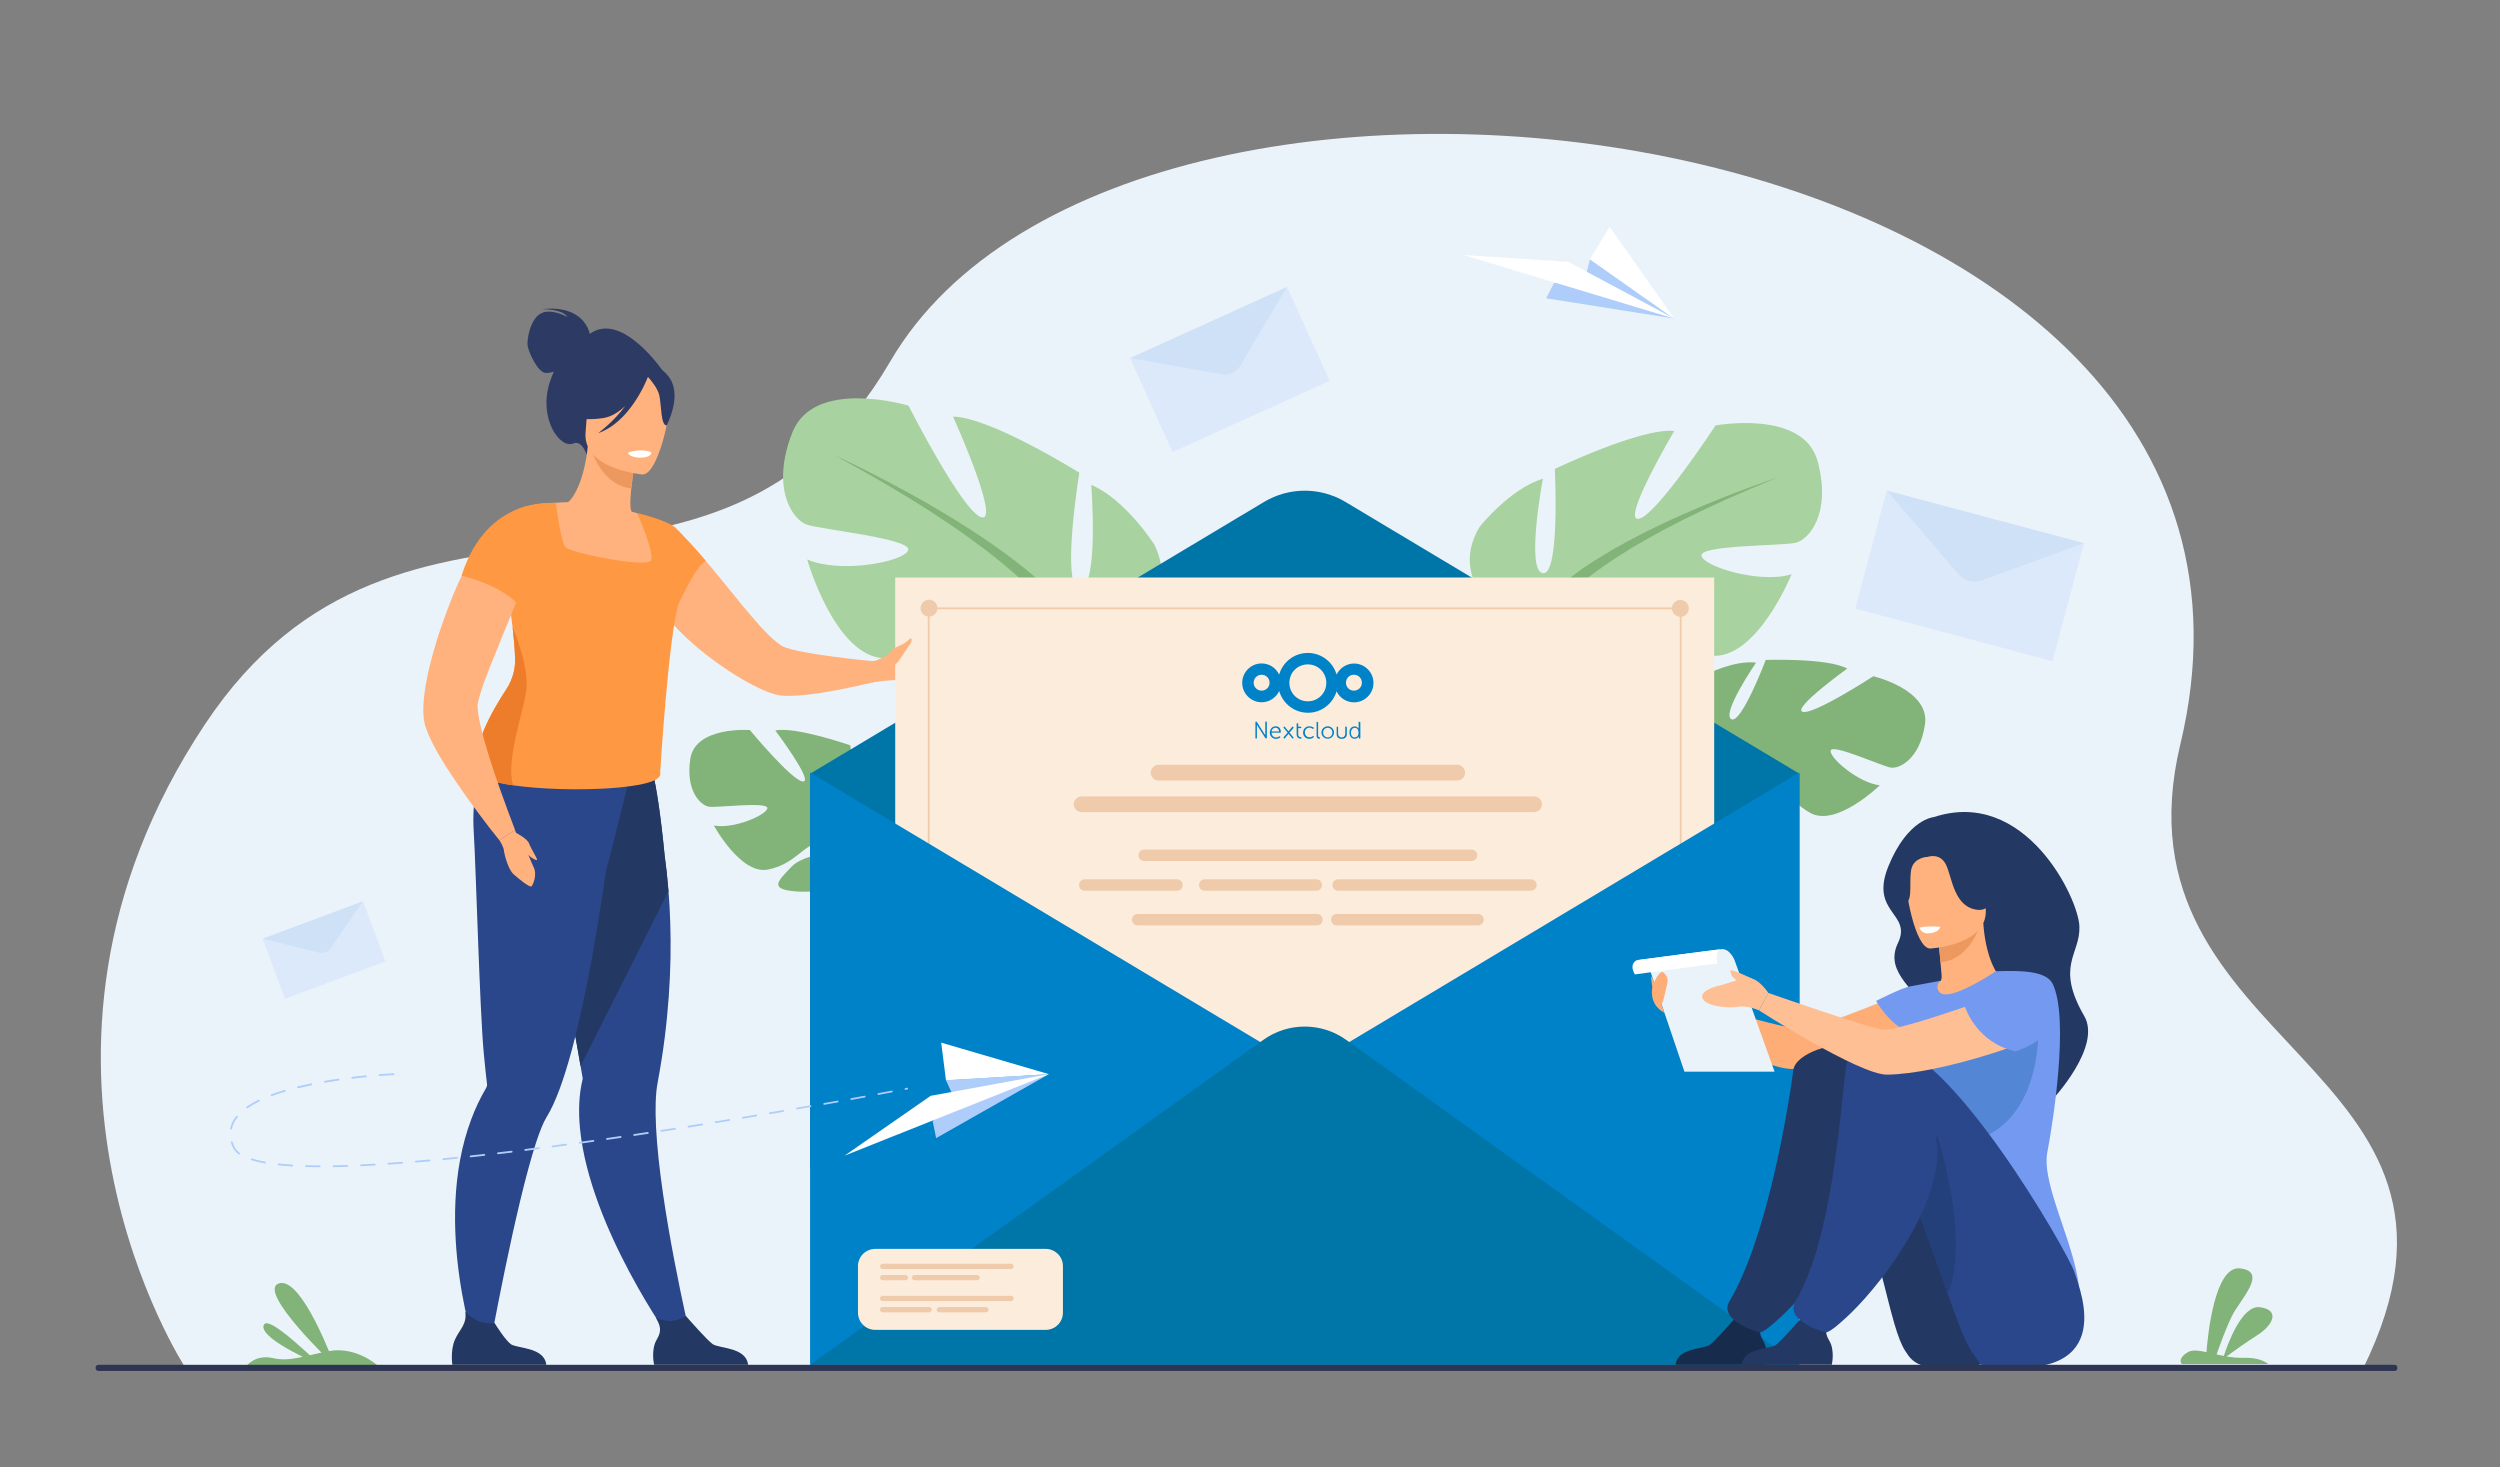
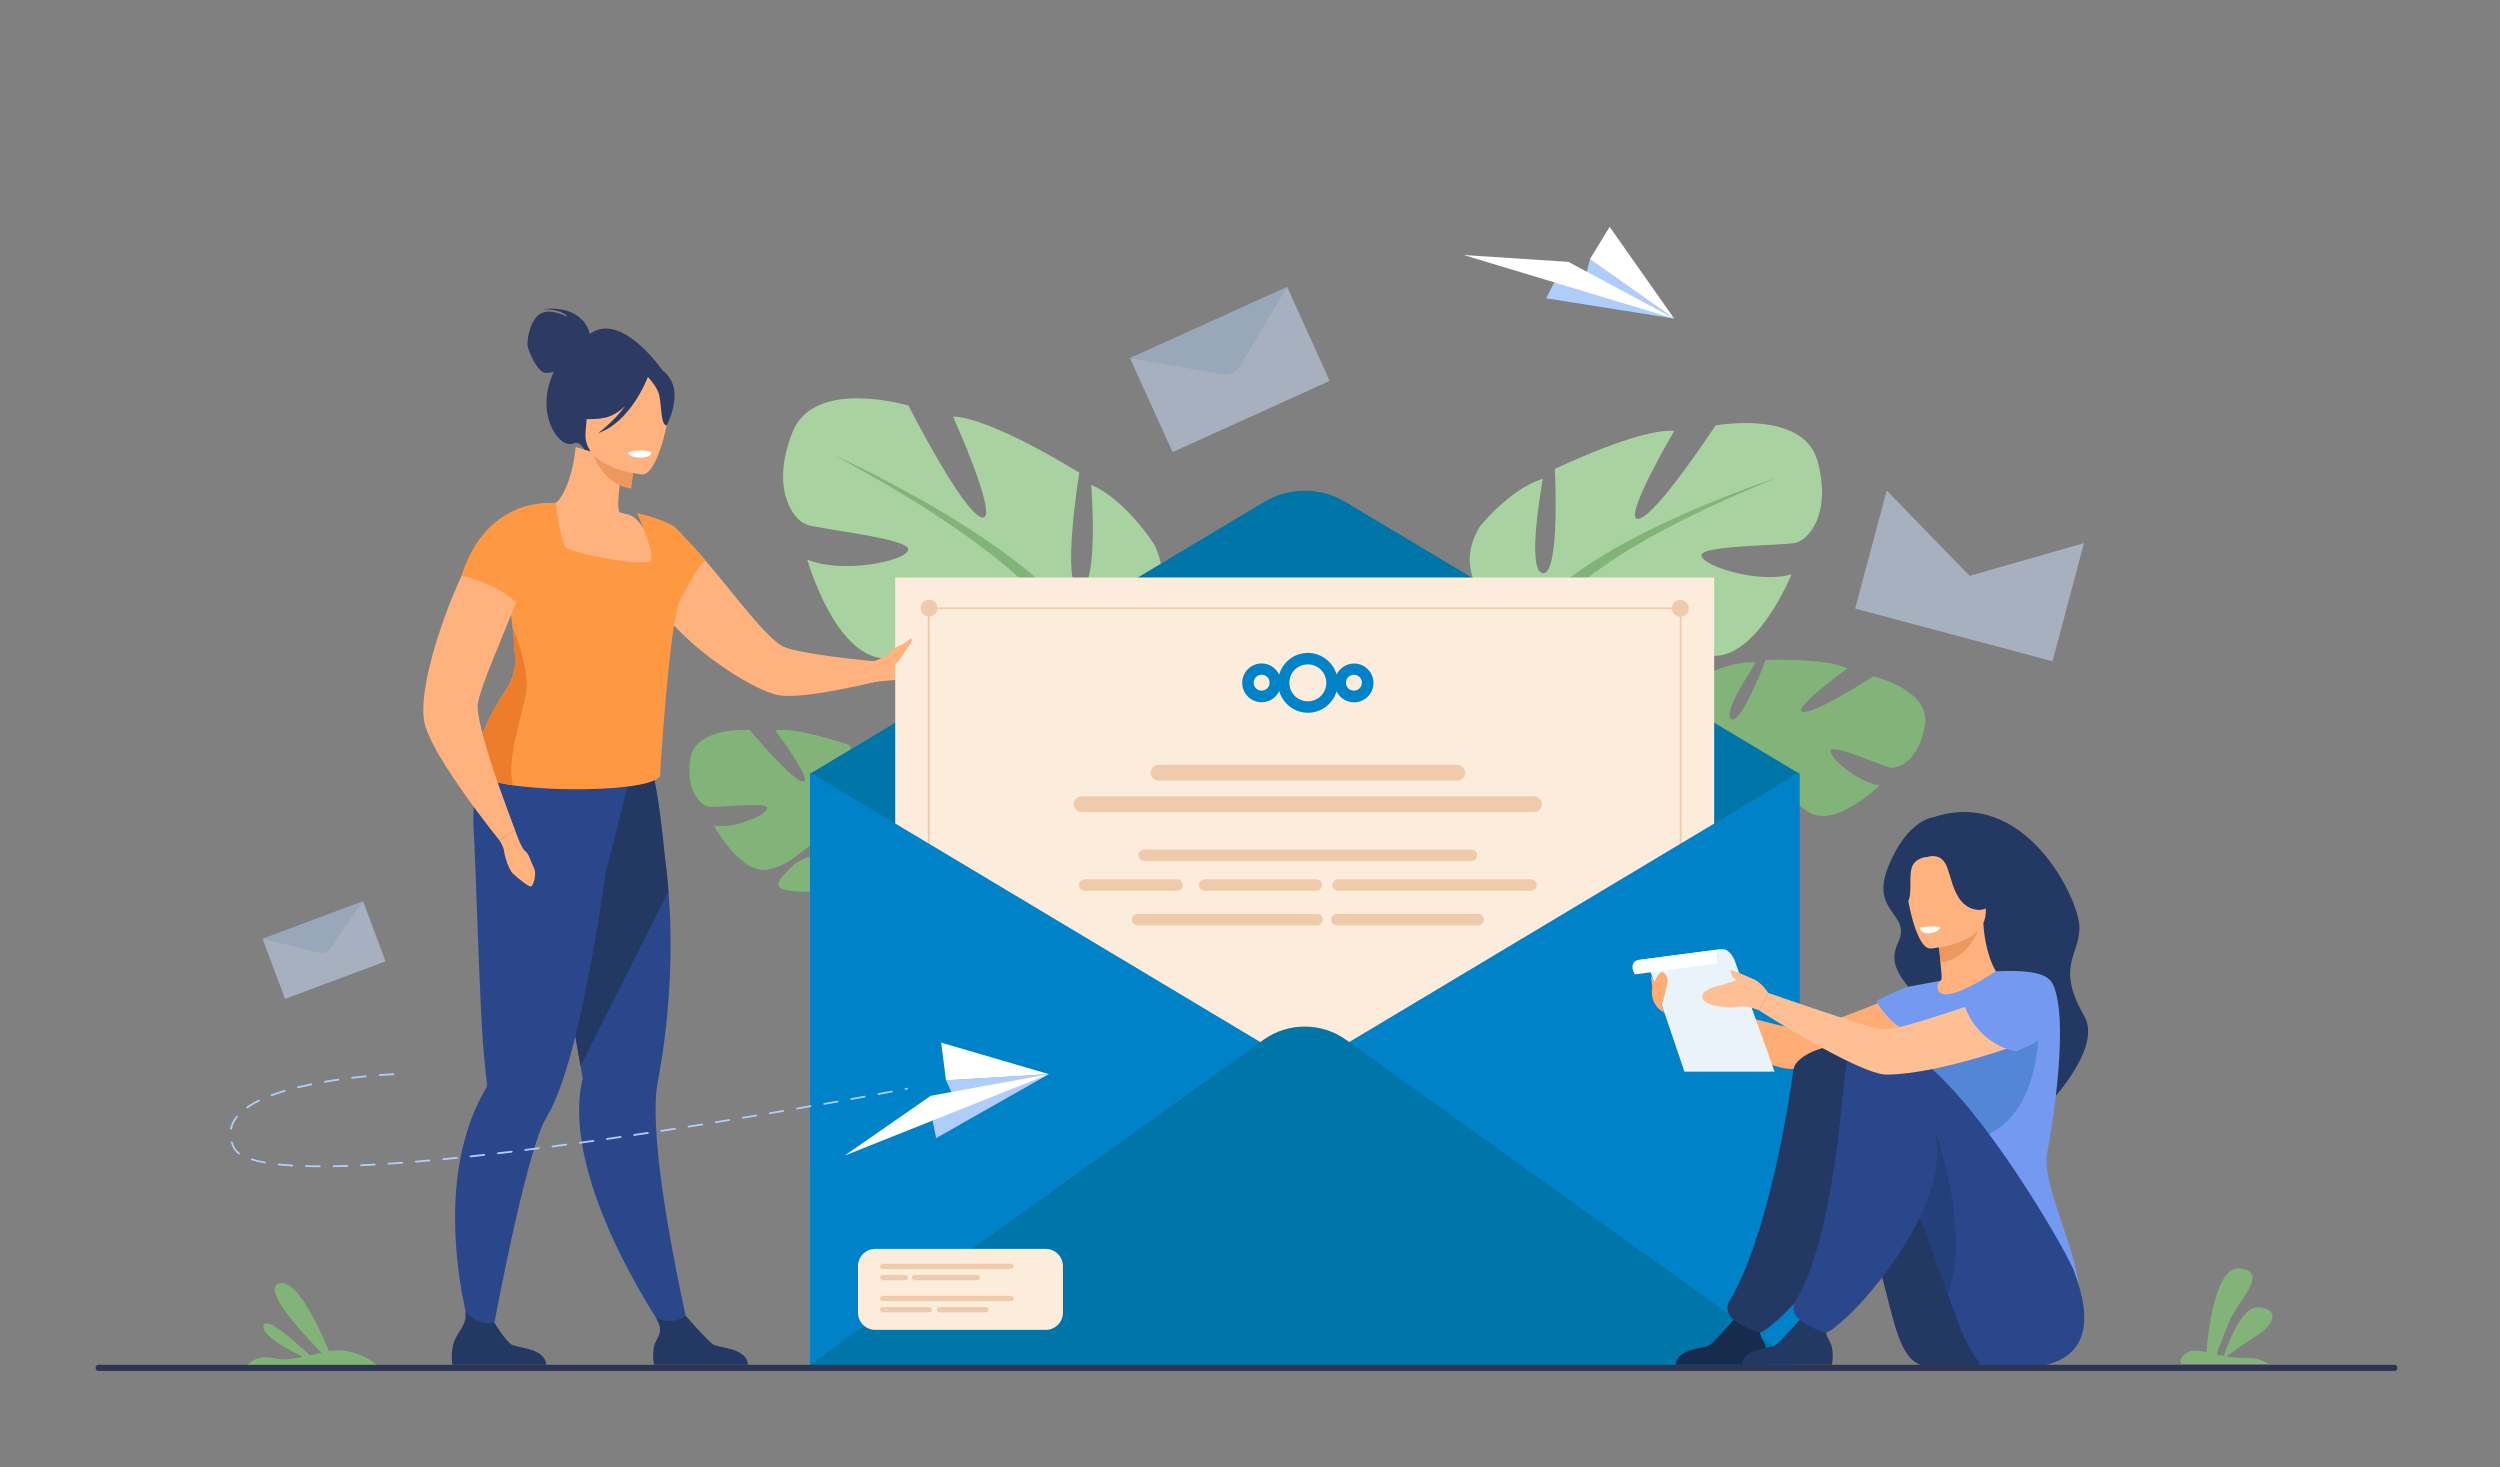
<svg xmlns="http://www.w3.org/2000/svg" version="1.1" id="Слой_1" x="0px" y="0px" viewBox="0 0 3142 1843.7" style="enable-background:new 0 0 3142 1843.7;" xml:space="preserve">
  <rect x="0" y="0" width="3142" height="1843.7" fill="#808080" stroke="none" />
  <style type="text/css">
	.st0{fill:#EBF3FA;}
	.st1{fill:#82B378;}
	.st2{fill:#A8D29F;}
	.st3{fill:#2C3A64;}
	.st4{fill:#2B478B;}
	.st5{fill:#233862;}
	.st6{fill:#FFB27D;}
	.st7{fill:#FF9843;}
	.st8{fill:#ED985F;}
	.st9{fill:#FFFFFF;}
	.st10{fill:#ED7D2B;}
	.st11{fill:#0075A8;}
	.st12{fill:#FCECDB;}
	.st13{fill:#EFCBAB;}
	.st14{fill:#0082C9;}
	.st15{opacity:0.5;}
	.st16{fill:#CDE0FB;}
	.st17{fill:#B1CFF2;}
	.st18{fill:#AFCDFB;}
	.st19{fill:#FFAD76;}
	.st20{fill:#739AF0;}
	.st21{fill:#172B4C;}
	.st22{fill:#5486D6;}
	.st23{fill:#23407A;}
	.st24{fill:#FFBF94;}
	.st25{fill:#2E3552;}
</style>
  <g>
    <g>
-       <path class="st0" d="M233.5,1719.8c0,0-255.6-388.7,24.1-809.5c248.2-373.4,639.7-76.5,861.5-456.4    c302.5-518.1,1812.4-315.8,1621.2,481.3c-92.5,385.7,420,399.8,229.3,785.3L233.5,1719.8z" />
      <g>
        <path class="st1" d="M2141,943.1c0,0-46.2-61.2,2.9-95.2c0,0,35.4-18.5,63.1-15.1c0,0-43.6,63.7-31.2,71     c12.3,7.4,43.4-74.4,43.4-74.4s78.1-2.7,102.4,10.9c0,0-69.8,50.2-56,54.3c13.8,4.1,88.8-44.7,88.8-44.7s71.5,16.8,64.9,60.7     c-6.6,43.9-32.4,55.9-43.2,54.1c-10.9-1.9-73.4-30.3-75.3-21.4c-2,8.9,34.8,40.6,61.7,43.7c0,0-54.5,53-87.3,34.7     c-32.9-18.3-34.1-44.2-54.6-55.2c-20.5-11-38.5-12.1-30.4-1.7c8.1,10.4,45.7,22.3,56.5,44.4c10.7,22.1,20.7,37.2-14,29.7     c-34.7-7.5-90.1-36.7-90.7-66.2C2141,943.1,2141,943.1,2141,943.1z" />
        <g>
          <path class="st1" d="M2383.7,909.5c0,0-195.8-19.8-242.7,33.6c0,0-11.4,28.1-42.5,52.4l-5.4,12.2c0,0,36.3-33.7,48.6-35.2      C2141.7,972.6,2127,901.9,2383.7,909.5z" />
          <path class="st1" d="M2098.5,995.5c0,0-44.1,28.5-50.5,84l7.6,1.2c0,0,17.1-56.7,42.8-77.7      C2124.1,982,2098.5,995.5,2098.5,995.5z" />
        </g>
      </g>
      <g>
        <path class="st2" d="M1914.5,796.8c0,0-102.4-57.3-54.6-135.1c0,0,38.2-47.8,79.2-60c0,0-21.8,116,0,118.7     c21.8,2.7,15-131,15-131s107.8-51.9,150.1-47.8c0,0-66.9,113.3-45,110.5c21.8-2.7,96.9-117.4,96.9-117.4s110.5-20.5,128.3,45     c17.7,65.5-10.9,98.3-27.3,102.4c-16.4,4.1-121.5,2.7-118.7,16.4c2.7,13.6,73.7,35.5,113.3,23.2c0,0-43.7,107.8-101,102.4     c-57.3-5.5-75.1-40.9-110.5-43.7c-35.5-2.7-61.4,6.8-43.7,16.4c17.7,9.6,77.8,3.1,106.4,27.5c28.7,24.4,51.9,39.4-1.4,50.3     c-53.2,10.9-148.8,4.1-167.9-36.8C1914.5,796.8,1914.5,796.8,1914.5,796.8z" />
        <g>
          <path class="st1" d="M2233.8,600.3c0,0-286.6,92.8-319.3,196.5c0,0,1.4,46.4-27.3,99.6v20.5c0,0,30-69.6,46.4-79.2      C1933.6,837.7,1869.5,747.7,2233.8,600.3z" />
          <path class="st1" d="M1887.2,896.4c0,0-44.2,67.1-19,148.8l11.4-3.1c0,0-11-90,12.1-135.2      C1914.8,861.7,1887.2,896.4,1887.2,896.4z" />
        </g>
      </g>
      <g>
        <path class="st2" d="M1374.8,826.2c0,0,119.1-50.4,76.2-141.4c0,0-36.1-57-79.5-75.4c0,0,9.9,129.8-14.4,130.1     c-24.3,0.3-0.6-145.4-0.6-145.4s-111.9-69.9-158.7-70.5c0,0,59.6,132.2,36,126.6c-23.6-5.6-92-140.4-92-140.4     s-118.7-35.8-146,33.8c-27.4,69.6,0.1,109,17.5,115.5c17.4,6.5,132.8,17.7,128.1,32.3c-4.6,14.6-85.1,30-126.9,11.7     c0,0,34.8,123.4,98.3,124.4c63.5,1,87.2-35.8,126.4-34.5c39.2,1.3,66.5,14.9,45.9,23.2c-20.6,8.3-85.6-6-120,17.2     c-34.4,23.2-61.6,36.9-4.6,55.3c57,18.4,162.5,22.5,188.4-20C1374.8,826.2,1374.8,826.2,1374.8,826.2z" />
        <g>
          <path class="st1" d="M1048.6,572.1c0,0,302.8,136.4,326.1,254.1c0,0-7.1,50.7,17.8,112.5l-2.5,22.4c0,0-24.5-79.9-41.3-92.4      C1348.9,868.7,1430.1,777.8,1048.6,572.1z" />
          <path class="st1" d="M1392.6,938.6c0,0,40.3,78.9,2.8,165.4l-12.1-4.7c0,0,23-97.3,3.1-149.7      C1366.6,897.2,1392.6,938.6,1392.6,938.6z" />
        </g>
      </g>
      <path class="st1" d="M1130.5,1118.7c-21-30.4-23.4-58.6-23.4-58.6s58.2-41.8,23.9-85.8c0,0-26.5-26.4-52.2-31.1    c0,0,21.2,69,8.1,72.1c-13.1,3.2-18.1-78.5-18.1-78.5s-69-24.1-94.4-18.7c0,0,48.4,64.2,34.9,64.1c-13.4-0.2-66.9-64.7-66.9-64.7    s-68.5-4.9-74.8,36.1c-6.3,41,13.4,58.9,23.6,60.3c10.2,1.4,74-6.7,73.2,1.8c-0.7,8.5-42.3,26.6-67.2,21.8    c0,0,33.9,62.5,68.3,55.3c34.4-7.2,42.8-30,64.1-34.1c21.4-4.1,37.8-0.1,27.6,7c-10.1,7-47,7.2-62.8,24    c-15.7,16.8-28.8,27.5,4.3,30.5c33.1,3,90.6-7.7,99.4-33.9c0.4-1.1,0.7-2.2,1.1-3.3c-0.5,2.1-1.1,3.3-1.1,3.3    c6.4,2.8,17.2,18.4,24.8,30.4c1.1,2.1,2.9,4.9,5.4,8.7c0,0,0,0,0,0c1,1.7,1.9,3.2,2.5,4.2c14.6,27.2,14.1,77.1,14.1,77.1l7.1,1.1    C1161.9,1156.4,1130.5,1118.7,1130.5,1118.7z" />
      <g>
        <path class="st3" d="M741.2,419.7c-0.6-3.1-8-36.9-60.1-31.1c0,0,26-0.7,32,9.9c0,0-19.4-11.3-32.9-4.8     c-13.5,6.5-18.2,32.5-17.1,40.7c1.1,8.2,12.8,33.3,22.1,34.2c3.5,0.4,7.4-0.4,10.9-1.6c-1.8,4.1-3.6,8.5-5.2,13.5     c-14.5,45.5,12.8,84,29.7,76.8c10.8-4.6,16.8,14.2,16.8,14.2l96.4-104.3C833.8,467.2,781.6,390,741.2,419.7z" />
        <path class="st4" d="M866.8,1675.9l-23.4,8.7c0,0-101.8-141.3-114.4-265.5c-2.2-22.2-1.5-43.7,3.4-63.5c0,0-1-5.7-2.7-15.7     c-0.8-4.7-1.8-10.3-2.9-16.8c-3.3-19-7.9-44.9-13.1-74.5c-12-68-27.5-155-39.6-218.9l6.3-2l68.4-22.1l14.1-44.9l50.9-13.4     c0,0,11.4,22.2,21.5,127.3c1.9,13.8,3.6,29,4.9,45.5c4,50.3,4.2,112.7-4.8,184.1c-2.3,18.3-5.3,37.1-8.9,56.5     c-2.7,14.2-3.1,33.6-2,55.8C829.5,1518,866.8,1675.9,866.8,1675.9z" />
        <path class="st5" d="M840.1,1120.1l-110.5,219.8c-0.8-4.7-1.8-10.3-2.9-16.8c-3.3-19-7.9-44.9-13.1-74.5     c-12-68-27.5-155-39.6-218.9l6.3-2l68.4-22.1l14.1-44.9l50.9-13.4c0,0,11.4,22.2,21.5,127.3     C837.1,1088.4,838.8,1103.6,840.1,1120.1z" />
        <path class="st4" d="M791.5,975.5l-2.6-21.9c-42.9,11.4-157.4-31.8-157.4-31.8s-41.5,36.5-36.1,124     c2.7,42.7,7.5,224.2,12.6,277.9c1.8,19.5,3.4,33.3,4.1,38.9c0,0,0,0,0,0.1c0.2,1.7-0.4,3.3-1.2,4.8     c-7.5,12.7-13.7,25.9-18.7,39.4c-49.8,132.8,7.7,296.4,7.7,296.4l14.9-6c0,0,32.7-182,59.3-262.4c4.5-13.6,8.8-24.4,12.8-30.8     c11.6-18.7,22.3-49.2,32-85.4c18.4-68.6,33.2-157.8,43.1-226.6C763.4,1091.9,791.5,975.5,791.5,975.5z" />
        <path class="st6" d="M860.6,799.6c0.8,0.9,1.7,1.7,2.6,2.5c36.6,34.1,86,64.3,112.4,71c17.4,4.4,55.7-1.5,87.5-8     c21.2-4.2,39.6-8.8,47.2-10.6c2.4-0.6,3.8-1,3.8-1l-3.3-21.4c0,0-19.1-1.5-42.7-4.2c-33-3.9-74.8-9.8-85.5-16.2     c-24.8-14.8-68.4-76.7-103.4-115.6c-1.8-2.1-3.6-4.2-5.4-6.2c-1.3-1.5-2.6-2.9-3.9-4.3c-0.3-0.3-0.6-0.7-1-1     c-1.6-1.5-3-3-4.3-4.2c-0.1-0.2-0.3-0.3-0.5-0.4c-6.2-6.2-17.1-13.8-17.1-13.8c-6.1-3.5-11.1-4.2-14.7-1.2c0,0-4.6,4.5-9.1,12.9     c-1,1.8-1.9,3.7-2.8,5.8c-0.7,1.2-1.1,2.4-1.5,3.6c-3,7.8-5.1,17.6-4.7,29c0.3,8.6,1.9,18.2,5.8,28.7     C826,762.2,841.4,781.4,860.6,799.6z" />
-         <path class="st6" d="M828.7,709.2c-12.4,8.1-27.9,14.6-47.2,18.5c-72.4,14.6-98.2-47-107.4-89c10-5.3,19.2-6.3,24.6-6.8     c5.2-0.5,10.7-0.7,15.2-0.8c8.2-6,21-30.9,24.8-70.1l3.4,1l56.2,17.1c0,0-3.1,17.9-4.9,34.9c-1.4,13.3-1.9,26,0.6,29.2     c4.4,1.1,7,1.8,7,1.8s0,0,0,0.1C801.7,646.3,817.4,673.8,828.7,709.2z" />
+         <path class="st6" d="M828.7,709.2c-12.4,8.1-27.9,14.6-47.2,18.5c-72.4,14.6-98.2-47-107.4-89c10-5.3,19.2-6.3,24.6-6.8     c8.2-6,21-30.9,24.8-70.1l3.4,1l56.2,17.1c0,0-3.1,17.9-4.9,34.9c-1.4,13.3-1.9,26,0.6,29.2     c4.4,1.1,7,1.8,7,1.8s0,0,0,0.1C801.7,646.3,817.4,673.8,828.7,709.2z" />
        <path class="st7" d="M853.9,754.4c-0.3,1.5-0.7,3-1.2,4.6c-12.7,42.5-23,212.2-23,212.2c6.7,21.2-116.6,25.6-184.7,15.8     c-24.7-3.6-42.2-9-43.4-16.2c-12.2-27.4,17.6-78.7,34.8-104.7c2.2-3.3,4-6.7,5.5-10.3c3.9-9,5.8-18.7,5.4-28.6     c-0.5-13.5-1.7-26.5-3.1-38.8c-2.6-23.1-6.2-43.3-8-57.5c0,0,0,0,0,0c3.6-3.6,7.1-6.9,10.3-10c4.9-4.8,9.3-9.3,12.3-13.7     c3.3-4.7,5.2-9.4,4.8-14.2c-0.3-3.7-1-7.4-1.9-11.1c-0.4-1.7-0.9-3.5-1.4-5.2c-5.5-18.1-15.7-33.8-15.7-33.8     c18.4-10.8,53.9-11.1,53.9-11.1s0.2,1.9,0.7,5.1c1.7,12.7,6.6,45.4,11.6,50.9c6.2,7,104.3,27.1,107.7,16     c3.4-11-16.9-57.1-17.7-58.9c0,0,0-0.1,0-0.1c31.4,7.5,45.1,15.9,45.7,16.4c0,0,0,0,0,0C829.6,676.3,862.8,713.7,853.9,754.4z" />
        <path class="st8" d="M798.3,579.1c0,0-3.1,17.9-4.9,34.9c-32-4.1-46-35.1-51.4-52L798.3,579.1z" />
        <path class="st6" d="M807.4,596.3c0,0-76.1-6.4-71.4-53.7c4.7-47.3-2-80,46.8-77.9c48.8,2.1,56.4,21,58.7,37.2     C843.7,518.1,827.3,596.7,807.4,596.3z" />
        <path class="st3" d="M841.8,475.4c-10.3-15.4-19.5-13.2-24.9-9.4c-39.2-27-69.4,4.1-69.4,4.1c-8.5,33.4-34.9,50.4-34.9,50.4     s13,9.9,45.7,4.9c10-1.5,19.4-7.6,27.6-15.2c-15.1,20.4-34.2,34.2-34.2,34.2c39.9-13.8,60.5-65.3,62.6-70.7     c4.2,4.6,12.5,14.6,14.4,23.7c2.6,12.4,1.8,37.4,9.1,37.3C837.8,534.6,857.3,498.5,841.8,475.4z" />
        <path class="st6" d="M1181.2,829.2c-7.6,7.2-15.3,25.4-38.7,25c-16.7-0.1-33.6,1.7-41.8,2.7c-3.2,0.6-5,0.8-5,0.8l-0.8-26.5     c0,0,0.3,0,1.1-0.1c5.7-0.9,34.4-5.3,45.8-12.8c12.8-8.6,42.6-0.6,42.6-0.6S1188.9,822.1,1181.2,829.2z" />
        <path class="st5" d="M686.6,1715.3H568.5c0,0-2.8-18,3.3-31.7c5.9-13.1,15.2-19.1,13-34.9c7.5,7.7,19.7,16.4,36.8,14.1     c2.1,3.4,13.5,21.5,20.5,26.6C649.8,1694.9,684.2,1692.9,686.6,1715.3z" />
        <path class="st5" d="M940.2,1715.3H822.1c0,0-4.4-18.8,3.3-31.7c6.9-11.3,4.2-17.8-0.9-27.2c5.4,2.2,12.3,4.2,19.9,3.7     c5.9-0.3,12.1-3,17.6-6.2c5.1,5.8,26.8,30.5,33.6,35.3C903.4,1694.9,937.8,1692.9,940.2,1715.3z" />
        <path class="st9" d="M789.2,568.9c0,0,1.1,6.3,16.5,6.3c0,0,12.9,0,13-6.8C818.7,568.4,806.5,562.8,789.2,568.9z" />
        <path class="st10" d="M661.2,869.7c-4.7,29.6-26.1,89-16.1,117.3c-24.7-3.6-42.2-9-43.4-16.2c-12.2-27.4,17.6-78.7,34.8-104.7     c2.2-3.3,4-6.7,5.5-10.3c3.9-9,5.8-18.7,5.4-28.6c-0.5-13.5-1.7-26.5-3.1-38.8C644.4,788.5,666.1,838.2,661.2,869.7z" />
        <path class="st7" d="M828.3,670c0.8,26.3,19.8,98.5,24.4,89c5.2-10.9,25.1-52.2,34.5-53.7c-0.5-1.9-38.9-44.4-40.6-43.9     C846.6,661.4,836.2,664.6,828.3,670z" />
        <g>
          <path class="st6" d="M647.3,1043.1l-19.6,13c0,0-5-6.2-12.8-16.1c-2.3-3-3.6-4.8-3.6-4.8c-6.2-8-13.4-17.8-21.3-28.5l-0.1-0.1      c-13.2-18.6-27.8-39.7-38.9-58.8c-7.7-13.5-13.7-26.1-16.7-35.9c-0.3-1-0.5-1.9-0.7-3c-5.8-25,4.8-74.7,21.6-123.1      c2.3-6.7,4.7-13.3,7.1-19.7c8.9-23.8,19-46.1,29-64.1c5.9-10.8,11.8-20.3,17.5-27.4c2-2.5,3.8-4.9,5.8-6.9      c1.1-1.2,2.2-2.4,3.2-3.5c11.8,1,36.5,5.7,54.8,26.8c-0.3,1.1-0.6,2.2-1,3.4c-7.4,23.9-18.9,53.2-30.7,82      c-6.5,15.8-13.1,31.5-18.8,46.2c-3.7,8.8-7,17.2-10,25c-5.6,14.9-9.8,27.2-11.5,35.9c-1.1,5.6,0.5,16.2,3.5,29.2      c5.2,22.7,15.1,53.2,24.3,79.1c3.8,10.8,7.5,20.9,10.6,29.2C643.9,1034.3,647.3,1043.1,647.3,1043.1z" />
          <path class="st7" d="M655.8,765.7c-19.6-29.5-75.7-42.2-75.7-42.2c31.7-100.4,114.7-91.1,114.7-91.1S664.7,736.8,655.8,765.7z" />
          <path class="st6" d="M627.7,1056.1c0,0,5.1,7.6,5.7,13.1c0.6,5.5,5.5,23.6,11.8,29.3c6.3,5.8,20.7,17.3,22.7,15.5      c2-1.7,7.8-15.3,2.4-24.9c-2.4-4.3-5.7-16.4-10.1-19.3c-5.3-3.5-13-26.8-13-26.8L627.7,1056.1z" />
-           <path class="st6" d="M647.3,1046c0,0,15.6,7.9,17.7,14.2c2.1,6.3,10.8,19.1,9.9,20.6c-1,1.6-14.5-7.1-19.1-14.9      C651.2,1058.1,647.3,1046,647.3,1046z" />
        </g>
      </g>
      <g>
        <path class="st11" d="M1018.1,972.4l570.6-341.6c31.5-18.8,70.7-18.8,102.2,0l570.6,341.6l0,556.8l-1243.4-62.3V972.4z" />
        <rect x="1125.1" y="725.8" class="st12" width="1029.3" height="889.6" />
        <g>
          <ellipse transform="matrix(0.924 -0.383 0.383 0.924 -203.742 504.849)" class="st13" cx="1167.2" cy="764.6" rx="10.6" ry="10.6" />
          <path class="st13" d="M2101.3,764.6c0-5.8,4.7-10.6,10.6-10.6c5.8,0,10.6,4.7,10.6,10.6c0,5.8-4.7,10.6-10.6,10.6      C2106,775.1,2101.3,770.4,2101.3,764.6z" />
          <g>
            <rect x="1167.2" y="763.4" class="st13" width="944.7" height="2.3" />
          </g>
          <g>
            <rect x="1166" y="760.4" class="st13" width="2.3" height="944.7" />
          </g>
          <g>
            <rect x="2111.1" y="760.4" class="st13" width="2.3" height="944.7" />
          </g>
        </g>
        <g>
          <polygon class="st14" points="2261.5,970.9 2261.5,1715.3 1018.1,1715.3 1018.1,970.9 1639.8,1343.1     " />
          <path class="st11" d="M1018.1,1715.3l569.5-408.3c31.2-22.4,73.2-22.4,104.4,0l569.5,408.3H1018.1z" />
        </g>
        <g>
          <path class="st13" d="M1831.4,981h-375.3c-5.4,0-9.9-4.5-9.9-9.9l0,0c0-5.4,4.5-9.9,9.9-9.9h375.3c5.4,0,9.9,4.5,9.9,9.9l0,0      C1841.3,976.5,1836.8,981,1831.4,981z" />
          <path class="st13" d="M1928,1020.7h-568.6c-5.4,0-9.9-4.5-9.9-9.9l0,0c0-5.4,4.5-9.9,9.9-9.9H1928c5.5,0,9.9,4.5,9.9,9.9l0,0      C1937.9,1016.3,1933.5,1020.7,1928,1020.7z" />
        </g>
        <g>
          <path class="st13" d="M1849.4,1082.1H1438c-3.9,0-7.2-3.2-7.2-7.2l0,0c0-3.9,3.2-7.2,7.2-7.2h411.4c3.9,0,7.2,3.2,7.2,7.2l0,0      C1856.6,1078.8,1853.4,1082.1,1849.4,1082.1z" />
          <g>
            <path class="st13" d="M1479.3,1119.5h-116c-3.9,0-7.2-3.2-7.2-7.2l0,0c0-3.9,3.2-7.2,7.2-7.2h116c3.9,0,7.2,3.2,7.2,7.2l0,0       C1486.5,1116.3,1483.3,1119.5,1479.3,1119.5z" />
            <path class="st13" d="M1654.3,1119.5h-140.2c-3.9,0-7.2-3.2-7.2-7.2l0,0c0-3.9,3.2-7.2,7.2-7.2h140.2c3.9,0,7.2,3.2,7.2,7.2       l0,0C1661.4,1116.3,1658.2,1119.5,1654.3,1119.5z" />
            <path class="st13" d="M1924.1,1119.5h-242.3c-3.9,0-7.2-3.2-7.2-7.2l0,0c0-3.9,3.2-7.2,7.2-7.2h242.3c3.9,0,7.2,3.2,7.2,7.2       l0,0C1931.3,1116.3,1928.1,1119.5,1924.1,1119.5z" />
          </g>
          <g>
            <path class="st13" d="M1655.2,1163h-225.4c-3.9,0-7.2-3.2-7.2-7.2l0,0c0-3.9,3.2-7.2,7.2-7.2h225.4c3.9,0,7.2,3.2,7.2,7.2l0,0       C1662.4,1159.8,1659.1,1163,1655.2,1163z" />
            <path class="st13" d="M1857.6,1163h-177.5c-3.9,0-7.2-3.2-7.2-7.2l0,0c0-3.9,3.2-7.2,7.2-7.2h177.5c3.9,0,7.2,3.2,7.2,7.2l0,0       C1864.8,1159.8,1861.5,1163,1857.6,1163z" />
          </g>
        </g>
        <g>
          <path id="path1052" class="st14" d="M1643.7,820.6c-17.1,0-31.6,11.5-36.1,27.3c-3.8-8.3-12.2-14.1-22-14.1      c-13.4,0-24.4,11-24.4,24.4c0,13.4,11,24.4,24.4,24.4c9.8,0,18.2-5.8,22.1-14.1c4.5,15.7,19,27.3,36.1,27.3      c17,0,31.3-11.4,36-26.9c3.9,8.1,12.3,13.8,22,13.8c13.4,0,24.4-11,24.4-24.4c0-13.4-11-24.4-24.4-24.4c-9.6,0-17.9,5.7-22,13.8      C1675.2,832,1660.7,820.6,1643.7,820.6z M1643.7,835c12.9,0,23.2,10.3,23.2,23.2c0,12.9-10.3,23.2-23.2,23.2      s-23.2-10.3-23.2-23.2C1620.5,845.1,1630.8,835,1643.7,835z M1585.6,848c5.7,0,10,4.5,10,10c0,5.7-4.5,10-10,10      c-5.7,0-10-4.5-10-10C1575.6,852.5,1580,848,1585.6,848z M1701.6,848c5.7,0,10,4.5,10,10c0,5.7-4.5,10-10,10      c-5.7,0-10-4.5-10-10C1691.6,852.5,1695.9,848,1701.6,848z" />
-           <path id="path1174" class="st14" d="M1578.5,906.9c-0.5,0-0.7,0.3-0.7,0.8v19.8c0,0.5,0.3,0.7,0.7,0.7h0.5      c0.5,0,0.7-0.3,0.7-0.7v-16.4l10.7,16.7c0,0.1,0.1,0.1,0.1,0.1l0,0c0,0,0.1,0,0.1,0.1c0,0,0,0,0.1,0l0,0c0.1,0,0.1,0,0.3,0h0.5      c0.5,0,0.7-0.3,0.7-0.7v-19.7c0-0.5-0.3-0.8-0.7-0.8h-0.5c-0.5,0-0.8,0.3-0.8,0.8v16.4l-10.6-16.7l-0.1-0.1      c-0.1-0.1-0.3-0.3-0.5-0.3L1578.5,906.9z M1707.8,907.1c-0.5,0-0.3,0.3-0.3,0.8v6.8c0,0.7,0,1.2,0,1.2l0,0c0,0-1.4-3-4.9-3      c-3.9,0-6.8,3.1-6.6,7.7c0,4.6,2.6,7.9,6.5,7.9s5.2-3.1,5.2-3.1h0.1c0,0-0.1,0.4-0.1,0.9v1.2c0,0.5,0.3,0.7,0.8,0.7h0.5      c0.5,0,0.7-0.3,0.7-0.8V908c0-0.5-0.8-0.8-1.2-0.8H1707.8z M1654.8,907.3c-0.5,0-0.1,0.3-0.1,0.8v16.7c0,3.3,2.2,3.7,3.4,3.7      c0.5,0,0.8-0.3,0.8-0.8v-0.5c0-0.5-0.3-0.7-0.7-0.7c-0.7-0.1-1.6-0.3-1.6-2.2V908c0-0.5-0.8-0.8-1.2-0.8L1654.8,907.3z       M1630.4,909c-0.5,0-0.8,0.3-0.8,0.8v3.5v1.8v7.7c0,3.5,2,5.6,5.3,5.6c0.7,0,0.8-0.1,0.8-0.7v-0.4c0-0.5-0.1-0.7-0.8-0.8      c-1.2-0.1-3.3-0.5-3.3-3.9v-7.5h3.1c0.5,0,0.8-0.1,0.8-0.7v-0.3c0-0.5-0.3-0.8-0.8-0.8h-3.1v-3.5c0-0.5-0.1-0.8-0.7-0.8      C1631,909,1630.4,909,1630.4,909z M1603.4,912.8c-4.1,0-7.3,3-7.5,7.9c0,4.6,3.4,7.9,7.9,7.9c2.4,0,4.2-1.1,5-1.6      c0.4-0.3,0.4-0.7,0.3-0.9l-0.4-0.4c-0.3-0.4-0.5-0.5-0.9-0.3c-0.7,0.5-2,1.4-3.9,1.4c-3.1,0-5.7-2.2-5.8-6h10.9      c0.4,0,0.8-0.4,0.8-0.8C1609.7,915.7,1607.4,912.8,1603.4,912.8z M1645.6,912.8c-4.5,0-7.9,3.3-7.9,7.9c0,4.6,3.4,7.9,7.9,7.9      c2.7,0,4.6-1.4,5.3-1.9c0.4-0.4,0.4-0.7,0.1-1.1l-0.1-0.3c-0.3-0.4-0.5-0.5-0.9-0.3c-0.7,0.7-2.2,1.6-4.2,1.6      c-3.3,0-5.8-2.4-5.8-6c0-3.7,2.6-6.1,5.8-6.1c1.8,0,3.1,0.9,3.8,1.4c0.4,0.3,0.8,0.3,1.1-0.1l0.3-0.4c0.4-0.4,0.3-0.8-0.1-1.1      C1649.8,913.9,1648.2,912.8,1645.6,912.8L1645.6,912.8z M1668.7,912.8c-4.3,0-7.9,3.4-7.9,7.7c0,4.5,3.5,7.9,7.9,7.9      c4.3,0,7.9-3.4,7.9-7.9C1676.5,916.2,1673,912.8,1668.7,912.8z M1624.6,913.1c-0.1,0-0.3,0.1-0.5,0.3l-2.7,3.3l-2,2.4l-3.1-3.7      l-1.6-2c-0.1-0.1-0.3-0.3-0.5-0.3c-0.1,0-0.4,0-0.5,0.3l-0.4,0.4c-0.4,0.3-0.4,0.7,0,0.9l2.7,3.3l2.3,2.7l-3.4,3.9l0,0l-1.6,2      c-0.3,0.4-0.3,0.8,0.1,1.1l0.4,0.4c0.4,0.3,0.7,0.3,0.9-0.1l2.7-3.3l2-2.4l3.1,3.7l0,0l1.6,2c0.3,0.4,0.7,0.4,1.1,0.1l0.4-0.4      c0.4-0.3,0.4-0.7,0-0.9l-2.7-3.3l-2.3-2.7l3.4-3.9l0,0l1.6-2c0.3-0.4,0.3-0.8-0.1-1.1l-0.4-0.4      C1625,913.1,1624.7,913.1,1624.6,913.1L1624.6,913.1z M1680.6,913.2c-0.5,0-0.7,0.3-0.7,0.8v8.8c0,3.9,2.8,5.8,6.4,5.8      s6.4-1.9,6.4-5.8v-8.8c0.1-0.5-0.1-0.8-0.7-0.8h-0.5c-0.5,0-0.8,0.3-0.8,0.8v8.3c0,2.3-1.5,4.5-4.5,4.5c-2.8,0-4.5-2.2-4.5-4.5      v-8.3c0-0.5-0.3-0.8-0.8-0.8H1680.6z M1603.3,914.6c2.2,0,4.1,1.6,4.2,4.7h-9.4C1598.5,916.2,1600.7,914.6,1603.3,914.6z       M1668.7,914.7c3.3,0,5.8,2.6,5.8,6c0,3.5-2.6,6.1-5.8,6.1s-5.8-2.7-5.8-6.1S1665.4,914.7,1668.7,914.7z M1702.7,914.7      c3.3,0,4.7,3,4.7,6c0,4.3-2.3,6.1-4.9,6.1c-2.8,0-4.7-2.4-4.7-6.1C1698,916.9,1700.2,914.7,1702.7,914.7z" />
        </g>
      </g>
      <g class="st15">
        <polygon class="st16" points="1617.6,360.4 1671.2,478.7 1473.7,568.2 1420.1,450 1545.6,464.3    " />
        <path class="st17" d="M1420.1,450l197.5-89.5l-59.1,99.5c-4.7,7.8-13.7,12-22.7,10.4L1420.1,450z" />
      </g>
      <g class="st15">
        <polygon class="st16" points="456.3,1132.6 484.5,1208.3 358.2,1255.4 330,1179.7 407.2,1194    " />
        <path class="st17" d="M330,1179.7l126.3-47.1l-40.9,59.2c-3.2,4.7-9,6.9-14.5,5.5L330,1179.7z" />
      </g>
      <g class="st15">
        <polygon class="st16" points="2619.2,682.6 2579.6,831.1 2331.6,764.9 2371.2,616.4 2475.4,723.7    " />
-         <path class="st17" d="M2371.2,616.4l248,66.2l-128.7,46.8c-10.2,3.7-21.5,0.7-28.6-7.5L2371.2,616.4z" />
      </g>
      <g>
        <g>
          <path class="st18" d="M401.8,1467C401.8,1467,401.8,1467,401.8,1467c-6,0-11.8-0.1-17.3-0.3c-0.6,0-1.1-0.5-1.1-1.2      c0-0.6,0.5-1.1,1.2-1.1c5.5,0.2,11.3,0.2,17.2,0.2c0.6,0,1.1,0.5,1.1,1.2C403,1466.5,402.5,1467,401.8,1467z M419.1,1466.9      c-0.6,0-1.1-0.5-1.1-1.1c0-0.6,0.5-1.2,1.1-1.2c5.5-0.1,11.3-0.2,17.3-0.4c0.7-0.1,1.2,0.5,1.2,1.1c0,0.6-0.5,1.2-1.1,1.2      C430.5,1466.6,424.7,1466.8,419.1,1466.9C419.1,1466.9,419.1,1466.9,419.1,1466.9z M367.3,1466      C367.3,1466,367.3,1466,367.3,1466c-6.2-0.4-12-0.8-17.3-1.4c-0.6-0.1-1.1-0.6-1-1.3c0.1-0.6,0.6-1.1,1.3-1      c5.3,0.6,11.1,1,17.1,1.4c0.6,0,1.1,0.6,1.1,1.2C368.4,1465.5,367.9,1466,367.3,1466z M453.7,1465.7c-0.6,0-1.1-0.5-1.1-1.1      c0-0.6,0.5-1.2,1.1-1.2c5.5-0.3,11.3-0.6,17.2-0.9c0.6,0,1.2,0.4,1.2,1.1c0,0.6-0.4,1.2-1.1,1.2      C465.1,1465.2,459.3,1465.5,453.7,1465.7C453.7,1465.7,453.7,1465.7,453.7,1465.7z M488.2,1463.7c-0.6,0-1.1-0.5-1.1-1.1      c0-0.6,0.4-1.2,1.1-1.2c5.7-0.4,11.4-0.8,17.2-1.2c0.6,0,1.2,0.4,1.2,1.1c0,0.6-0.4,1.2-1.1,1.2      C499.7,1462.9,493.9,1463.4,488.2,1463.7C488.2,1463.7,488.2,1463.7,488.2,1463.7z M333,1462.2c-0.1,0-0.1,0-0.2,0      c-6.4-1.1-12-2.5-16.9-4.1c-0.6-0.2-0.9-0.8-0.7-1.4c0.2-0.6,0.8-0.9,1.4-0.7c4.8,1.5,10.4,2.9,16.6,4c0.6,0.1,1,0.7,0.9,1.3      C334.1,1461.8,333.6,1462.2,333,1462.2z M522.6,1461.1c-0.6,0-1.1-0.5-1.1-1.1c-0.1-0.6,0.4-1.2,1-1.2c5.7-0.5,11.4-1,17.2-1.5      c0.6-0.1,1.2,0.4,1.3,1c0.1,0.6-0.4,1.2-1,1.3C534.2,1460.1,528.4,1460.6,522.6,1461.1C522.7,1461.1,522.7,1461.1,522.6,1461.1z       M557.1,1458c-0.6,0-1.1-0.4-1.1-1c-0.1-0.6,0.4-1.2,1-1.3c5.7-0.6,11.4-1.1,17.2-1.7c0.6-0.1,1.2,0.4,1.3,1      c0.1,0.6-0.4,1.2-1,1.3c-5.8,0.6-11.5,1.2-17.2,1.7C557.1,1458,557.1,1458,557.1,1458z M591.4,1454.5c-0.6,0-1.1-0.4-1.1-1      c-0.1-0.6,0.4-1.2,1-1.3c5.7-0.6,11.4-1.2,17.2-1.9c0.6-0.1,1.2,0.4,1.3,1c0.1,0.6-0.4,1.2-1,1.3c-5.8,0.6-11.5,1.3-17.2,1.9      C591.5,1454.5,591.5,1454.5,591.4,1454.5z M300.7,1450.9c-0.2,0-0.5-0.1-0.7-0.2c-3.3-2.4-5.7-5.2-7.2-8.2      c-1-2.2-1.9-4.4-2.6-6.5c-0.2-0.6,0.1-1.3,0.8-1.4c0.6-0.2,1.3,0.1,1.4,0.8c0.6,2,1.5,4.1,2.4,6.2c1.2,2.6,3.4,5.1,6.4,7.3      c0.5,0.4,0.6,1.1,0.3,1.6C301.4,1450.7,301.1,1450.9,300.7,1450.9z M625.8,1450.6c-0.6,0-1.1-0.4-1.1-1c-0.1-0.6,0.4-1.2,1-1.3      c5.7-0.7,11.4-1.3,17.2-2c0.6-0.1,1.2,0.4,1.3,1c0.1,0.6-0.4,1.2-1,1.3c-5.7,0.7-11.5,1.4-17.2,2      C625.9,1450.6,625.8,1450.6,625.8,1450.6z M660.1,1446.4c-0.6,0-1.1-0.4-1.1-1c-0.1-0.6,0.4-1.2,1-1.3      c5.7-0.7,11.4-1.4,17.1-2.2c0.6-0.1,1.2,0.4,1.3,1c0.1,0.6-0.4,1.2-1,1.3c-5.7,0.7-11.4,1.5-17.1,2.2      C660.2,1446.4,660.1,1446.4,660.1,1446.4z M694.3,1442c-0.6,0-1.1-0.4-1.1-1c-0.1-0.6,0.4-1.2,1-1.3c5.7-0.8,11.4-1.5,17.1-2.3      c0.6-0.1,1.2,0.4,1.3,1c0.1,0.6-0.4,1.2-1,1.3c-5.7,0.8-11.4,1.5-17.1,2.3C694.4,1442,694.3,1442,694.3,1442z M728.6,1437.4      c-0.6,0-1.1-0.4-1.1-1c-0.1-0.6,0.4-1.2,1-1.3c5.7-0.8,11.4-1.6,17.1-2.4c0.6-0.1,1.2,0.3,1.3,1c0.1,0.6-0.3,1.2-1,1.3      c-5.7,0.8-11.4,1.6-17.1,2.4C728.7,1437.4,728.6,1437.4,728.6,1437.4z M762.8,1432.6c-0.6,0-1.1-0.4-1.1-1      c-0.1-0.6,0.3-1.2,1-1.3c5.7-0.8,11.4-1.6,17.1-2.5c0.6-0.1,1.2,0.3,1.3,1c0.1,0.6-0.3,1.2-1,1.3c-5.7,0.8-11.4,1.7-17.1,2.5      C762.9,1432.6,762.8,1432.6,762.8,1432.6z M797,1427.6c-0.6,0-1.1-0.4-1.1-1c-0.1-0.6,0.3-1.2,1-1.3c5.7-0.9,11.4-1.7,17.1-2.6      c0.6-0.1,1.2,0.3,1.3,1c0.1,0.6-0.3,1.2-1,1.3c-5.7,0.9-11.4,1.7-17.1,2.6C797.1,1427.6,797,1427.6,797,1427.6z M831.1,1422.4      c-0.6,0-1-0.4-1.1-1c-0.1-0.6,0.3-1.2,1-1.3c5.7-0.9,11.4-1.8,17.1-2.6c0.6-0.1,1.2,0.3,1.3,1c0.1,0.6-0.3,1.2-1,1.3      c-5.7,0.9-11.4,1.8-17.1,2.6C831.3,1422.4,831.2,1422.4,831.1,1422.4z M290.3,1419.8c-0.1,0-0.2,0-0.2,0c-0.6-0.1-1-0.7-0.9-1.4      c1.1-5.5,3.7-10.8,7.7-15.7c0.4-0.5,1.1-0.6,1.6-0.2c0.5,0.4,0.6,1.1,0.2,1.6c-3.8,4.6-6.2,9.6-7.2,14.7      C291.3,1419.4,290.8,1419.8,290.3,1419.8z M865.3,1417.1c-0.6,0-1-0.4-1.1-1c-0.1-0.6,0.3-1.2,1-1.3c5.7-0.9,11.4-1.8,17.1-2.7      c0.6-0.1,1.2,0.3,1.3,1c0.1,0.6-0.3,1.2-1,1.3c-5.6,0.9-11.3,1.8-17.1,2.7C865.4,1417.1,865.4,1417.1,865.3,1417.1z       M899.4,1411.6c-0.6,0-1-0.4-1.1-1c-0.1-0.6,0.3-1.2,1-1.3c5.7-0.9,11.4-1.9,17.1-2.8c0.6-0.1,1.2,0.3,1.3,0.9      c0.1,0.6-0.3,1.2-0.9,1.3c-5.6,0.9-11.3,1.9-17.1,2.8C899.5,1411.6,899.5,1411.6,899.4,1411.6z M933.5,1406c-0.6,0-1-0.4-1.1-1      c-0.1-0.6,0.3-1.2,0.9-1.3c5.8-1,11.4-1.9,17-2.8c0.6-0.1,1.2,0.3,1.3,0.9c0.1,0.6-0.3,1.2-0.9,1.3c-5.6,0.9-11.3,1.9-17,2.8      C933.7,1406,933.6,1406,933.5,1406z M967.6,1400.3c-0.6,0-1-0.4-1.1-1c-0.1-0.6,0.3-1.2,0.9-1.3c5.8-1,11.5-1.9,17-2.9      c0.6-0.1,1.2,0.3,1.3,0.9c0.1,0.6-0.3,1.2-0.9,1.3c-5.6,1-11.3,1.9-17,2.9C967.7,1400.3,967.7,1400.3,967.6,1400.3z       M1001.7,1394.4c-0.5,0-1-0.4-1.1-1c-0.1-0.6,0.3-1.2,0.9-1.3c5.8-1,11.5-2,17-3c0.6-0.1,1.2,0.3,1.3,0.9      c0.1,0.6-0.3,1.2-0.9,1.3c-5.5,1-11.2,2-17,3C1001.8,1394.4,1001.8,1394.4,1001.7,1394.4z M310.5,1393c-0.4,0-0.7-0.2-0.9-0.5      c-0.4-0.5-0.2-1.2,0.3-1.6c4.3-3,9.4-6,15.1-8.7c0.6-0.3,1.3,0,1.5,0.5c0.3,0.6,0,1.3-0.5,1.5c-5.6,2.7-10.5,5.6-14.8,8.6      C311,1393,310.7,1393,310.5,1393z M1035.8,1388.5c-0.5,0-1-0.4-1.1-0.9c-0.1-0.6,0.3-1.2,0.9-1.3c5.9-1,11.6-2.1,17-3      c0.6-0.1,1.2,0.3,1.3,0.9c0.1,0.6-0.3,1.2-0.9,1.3c-5.5,1-11.2,2-17,3C1035.9,1388.5,1035.8,1388.5,1035.8,1388.5z       M1069.8,1382.4c-0.5,0-1-0.4-1.1-0.9c-0.1-0.6,0.3-1.2,0.9-1.3c6-1.1,11.7-2.1,17-3.1c0.6-0.1,1.2,0.3,1.3,0.9      c0.1,0.6-0.3,1.2-0.9,1.3c-5.3,1-11,2-17,3.1C1070,1382.4,1069.9,1382.4,1069.8,1382.4z M341.4,1377.6c-0.5,0-0.9-0.3-1.1-0.7      c-0.2-0.6,0.1-1.3,0.7-1.5c5.1-1.9,10.6-3.7,16.5-5.5c0.6-0.2,1.3,0.2,1.4,0.8c0.2,0.6-0.2,1.2-0.8,1.4      c-5.8,1.7-11.3,3.6-16.3,5.4C341.6,1377.6,341.5,1377.6,341.4,1377.6z M1103.9,1376.1c-0.5,0-1-0.4-1.1-0.9      c-0.1-0.6,0.3-1.2,0.9-1.3c6.5-1.2,12.2-2.3,17-3.2c0.6-0.1,1.2,0.3,1.3,0.9c0.1,0.6-0.3,1.2-0.9,1.3c-4.8,0.9-10.6,2-17,3.2      C1104,1376.1,1103.9,1376.1,1103.9,1376.1z M1138,1369.7c-0.5,0-1-0.4-1.1-0.9c-0.1-0.6,0.3-1.2,0.9-1.3c1.2-0.2,1.8-0.4,2-0.4      c0.7-0.2,1.4,0.4,1.4,1.1c0,1-0.1,1-2.9,1.5C1138.1,1369.7,1138.1,1369.7,1138,1369.7z M374.5,1367.7c-0.5,0-1-0.4-1.1-0.9      c-0.2-0.6,0.2-1.2,0.8-1.4c5.4-1.3,11.1-2.6,16.9-3.8c0.6-0.1,1.2,0.3,1.4,0.9c0.1,0.6-0.3,1.2-0.9,1.4      c-5.8,1.2-11.5,2.5-16.8,3.8C374.6,1367.6,374.6,1367.7,374.5,1367.7z M408.4,1360.7c-0.6,0-1-0.4-1.1-1      c-0.1-0.6,0.3-1.2,0.9-1.3c5.5-1,11.3-1.9,17.1-2.7c0.6-0.1,1.2,0.3,1.3,1c0.1,0.6-0.3,1.2-1,1.3c-5.8,0.8-11.6,1.8-17.1,2.7      C408.5,1360.7,408.4,1360.7,408.4,1360.7z M442.6,1355.7c-0.6,0-1.1-0.4-1.1-1c-0.1-0.6,0.4-1.2,1-1.3      c5.7-0.7,11.5-1.3,17.2-1.9c0.6-0.1,1.2,0.4,1.3,1c0.1,0.6-0.4,1.2-1,1.3c-5.7,0.6-11.5,1.2-17.2,1.9      C442.7,1355.7,442.7,1355.7,442.6,1355.7z M477.1,1352.3c-0.6,0-1.1-0.5-1.1-1.1c0-0.6,0.4-1.2,1.1-1.2      c10.7-0.8,17.3-1.1,17.4-1.1c0.6-0.1,1.2,0.5,1.2,1.1c0,0.6-0.5,1.2-1.1,1.2C494.4,1351.2,487.8,1351.5,477.1,1352.3      C477.1,1352.3,477.1,1352.3,477.1,1352.3z" />
        </g>
        <g>
          <polygon class="st18" points="1176.5,1430.4 1318.2,1350 1188.9,1357.7 1198.9,1379.5 1172.2,1409.1     " />
          <polygon class="st9" points="1318.2,1350 1169.7,1377.2 1061.5,1452.4     " />
          <polygon class="st9" points="1188.9,1357.7 1318.2,1350 1182.9,1310.4     " />
        </g>
      </g>
      <g>
        <g>
          <polygon class="st18" points="1943.2,374.9 2104.1,400.4 1998.2,325.8 1992.4,349.1 1953.1,355.6     " />
          <polygon class="st9" points="2104.1,400.4 1971,329.1 1839.5,320.5     " />
          <polygon class="st9" points="1998.2,325.8 2104.1,400.4 2023,285.1     " />
        </g>
      </g>
      <g id="girl_2_1_">
        <path class="st5" d="M2430.5,1026.9c0,0-32.8,2.3-57,61.4c-24.4,59.6,30.2,59,11.8,97c-18.4,38,26.5,60.6,40.1,91.7     c13.6,31.1,82.3,106.1,87.8,140.3c5.4,34.2,66.5-35.6,66.5-35.6s62.1-66.2,39.8-104.7c-36.7-63.4-4.9-77.2-6.1-112.6     C2612.3,1128.9,2545.1,989.3,2430.5,1026.9z" />
        <path class="st19" d="M2412.7,1238.9c0,0-127,55.4-151.2,54.3c-24.1-1.1-172.8-45.3-172.8-45.3l3.8,25.6c0,0,114.7,66,154.9,69.7     c39.5,3.7,174.5-35.4,187.6-43.7C2448,1291.3,2450.6,1247.3,2412.7,1238.9z" />
        <path class="st6" d="M2402.4,1299.6c11.7,8.1,26.3,14.8,44.7,19c68.9,15.9,95.3-42.3,105.2-82.3c-9.4-5.4-18.2-6.6-23.3-7.2     c-5-0.6-10.2-1-14.6-1.2c-7.7-5.9-19.3-30.2-21.8-67.8l-3.2,0.9l-54.3,14.9c0,0,2.5,17.3,3.7,33.6c0.9,12.8,2.6,20.2,0.2,23.2     c-4.2,0.9-8.3,6.3-8.3,6.3s0,0,0,0.1C2429.9,1240.2,2414.2,1266.1,2402.4,1299.6z" />
        <path class="st8" d="M2435.1,1175.9c0,0,2.5,17.2,3.7,33.6c30.8-3.1,45-32.4,50.6-48.4L2435.1,1175.9z" />
        <path class="st6" d="M2425.9,1192.1c0,0,73-4,69.8-49.5c-3.2-45.4,4.1-76.5-42.7-75.9c-46.7,0.7-54.6,18.6-57.2,34     C2393.2,1116.2,2406.8,1192,2425.9,1192.1z" />
        <path class="st20" d="M2573.1,1448c6.6-33.7,28.1-168.4,6.6-211.7c-7.7-15.6-38-17-71.3-15.6c-10.3,6.7-49.8,31.9-65.9,28.8     c-0.2,0-0.5-0.1-0.9-0.2c-7.6-1.9-9-12.1-2.6-16.7c0,0-18,3.2-38.4,7.1c-11.5,2.2-42.7,18.3-42.7,18.3s15.7,28.3,38.8,38.1     c-3.9,35.2,1.9,50.7,38.4,132c30.8,68.7-4.2,130.5-4.2,130.5s181.5,146,182.5,71.6C2614.2,1574.2,2564.7,1491.1,2573.1,1448z" />
        <path class="st5" d="M2421.9,1717.3c-9.9-1.1-18.8-6.5-24.3-14.8c-0.9-1.3-1.8-2.7-2.8-4.2c-20.7-31.3-28.7-127.1-75.2-229.1     c-11.3-24.8-52-29.3-63-57.4c0,0-27.3-91,52.2-93.7c79.5-2.7,212.9,253.3,215,280.2C2525.8,1624.1,2576.3,1734.7,2421.9,1717.3z" />
        <path class="st21" d="M2106,1715.2h113.1c0,0,4.2-18-3.2-30.3c-6.6-10.9-4.1-17.1,0.8-26c-5.1,2.1-11.8,4-19.1,3.6     c-5.6-0.3-11.6-2.9-16.8-5.9c-4.9,5.6-25.7,29.2-32.2,33.9C2141.3,1695.6,2108.3,1693.7,2106,1715.2z" />
        <path class="st22" d="M2561.2,1271.6c0,0,14.7,134-80.8,162c-95.5,28.1-122.6-123.2-45.5-134.1     C2512,1288.6,2561.2,1271.6,2561.2,1271.6z" />
        <path class="st5" d="M2254,1344.3c-6.8,51.1-33.4,212.2-80.3,290.9c-15.1,25.4,38.1,39.6,38.4,39.5c7.1-1.9,19-13.3,24.5-18.2     c38.1-34.3,115.4-131.5,115.4-209.5c0-38,0.7-110.6-27-129C2308,1306.6,2256.7,1324,2254,1344.3z" />
        <path class="st4" d="M2489.4,1715.2c0,0-4.2-5.8-11.5-16.9c-8.7-13.2-18.3-39.1-30-72.3c-12.3-34.9-26.8-77.8-45-122.5     c-5.6-13.8-11.6-27.7-17.9-41.7c-11.3-24.8-42.5-21.4-53.5-49.5c0,0-43.2-97.4,36.2-100.1c79.5-2.7,230.5,260.5,239.2,286     C2616.3,1626,2662.7,1741.9,2489.4,1715.2z" />
        <path class="st5" d="M2189.1,1715.2h113.1c0,0,4.2-18-3.2-30.3c-6.6-10.9-4.1-17.1,0.8-26c-5.1,2.1-11.8,4-19.1,3.6     c-5.6-0.3-11.6-2.9-16.8-5.9c-4.9,5.6-25.7,29.2-32.2,33.9C2224.3,1695.6,2191.3,1693.7,2189.1,1715.2z" />
        <path class="st23" d="M2447.9,1625.9c-12.3-34.9-26.8-77.8-45-122.5c4.8-33.8,15-63.4,32.2-75.4     C2435.1,1428,2476.9,1557.5,2447.9,1625.9z" />
        <path class="st4" d="M2320,1340.7c-6.8,51.1-16.4,215.9-63.3,294.5c-15.1,25.4,38.1,39.6,38.4,39.5c7.1-1.9,19-13.3,24.5-18.2     c38.1-34.3,115.4-131.5,115.4-209.5c0-38-44.6-107.5-72.2-126C2345.8,1309.6,2322.8,1320.4,2320,1340.7z" />
        <path class="st0" d="M2180,1206.7c0,0-5.8-14.7-16.3-13.8c-10.5,1-106.3,13.8-106.3,13.8s11.2,2.7,15.4,10l44.2,130.2h113.3     L2180,1206.7z" />
        <path class="st24" d="M2552.3,1236.3c0,0-160.6,59.1-184.7,57.9c-15.6-0.8-145.2-46.3-145.2-46.3l-11.6,22     c0,0,126.2,81.1,160.8,80.7c68.5-0.8,184-42.8,197-51.1S2590.2,1244.7,2552.3,1236.3z" />
        <path class="st24" d="M2222.4,1247.9c0,0-11.6-17.9-23.2-18.4c-11.6-0.5-31.6,7.9-38.4,9.2c-6.8,1.3-26.3,7.6-20.5,17.1     c5.8,9.5,32.7,11.6,44.2,9.5c11.6-2.1,26.3,4.6,26.3,4.6L2222.4,1247.9z" />
        <path class="st24" d="M2202.3,1230c0,0-18.4-8.5-23.7-10c-5.3-1.6-4.2,0-2.6,5c1.6,5,11.1,9.8,11.1,11.3     C2187.1,1237.9,2202.3,1230,2202.3,1230z" />
        <path class="st9" d="M2412.2,1166c0,0,6.9-2.7,26.3-1.2c0,0-1,7.6-15.4,8.3C2415.1,1173.6,2412.2,1166,2412.2,1166z" />
        <path class="st20" d="M2469.6,1265.5c0,0,14.4,45.5,63.7,55.8c0,0,81.4-25.1,40.9-80.6     C2574.2,1240.7,2534.1,1210.9,2469.6,1265.5z" />
        <path class="st9" d="M2057.3,1206.7c0,0-10.6,4.1-2.6,17.9l103.6-13.8c0,0-3.6-16,4.5-17.8L2057.3,1206.7z" />
        <path class="st19" d="M2094.4,1240.7c2.5-9.8,2.3-12.2-3.3-18.2c-3.7-4-9.3,5.9-12.2,11.8c-1.1-2.6-2.9-6.9-3.5-7.1     c-0.9-0.3,1.2,13.2,1.2,13.2l0,0c-0.1,0.6-0.1,1.1-0.1,1.7l0,0c0,0-4.5,19.9,15.1,30.7l-3.7-11     C2090.2,1261.4,2091.9,1250.7,2094.4,1240.7z" />
        <path class="st5" d="M2423.1,1076.8c0,0,15.4-5.4,22.8,10.3c7.5,15.7,9.8,53.3,39.7,56.4c29.9,3.1,31-63.7,31-63.7l-74.8-29.5     l-39.5,24.9L2423.1,1076.8z" />
        <path class="st5" d="M2423.1,1076.8c0,0-16.9,0.4-20.7,14.6c-3.8,14.2,2.2,40.7-7.2,42.6c-9.3,1.9-17.8-44.1,0.2-59.1     C2413.5,1059.9,2423.1,1076.8,2423.1,1076.8z" />
      </g>
      <path class="st6" d="M1100.4,830.4c0,0,16.9-6.4,18.8-10.8c1.9-4.4,7.5-6.3,14.2-9.4c6.7-3.1,10.7-8.6,11.7-7.9    c1,0.8,1.2,4.6-1.5,7.5c-2.7,2.9-14.1,23-18.3,25.3C1120.9,837.4,1100.4,830.4,1100.4,830.4z" />
      <path class="st1" d="M2850.7,1714.3h-108.4c-5.8-4.9,4-16.1,14.3-16.9c4.5-0.3,10.1,0.6,16.5,2c1.5-19.8,10-108.9,42.1-105.3    c36.1,4,0,39.2-10.2,60.1c-7.6,15.4-15.5,37.6-19.2,48.1c2.9,0.6,6,1.3,9.1,1.8c4.8-14.7,22.6-64.1,45.2-61.2    c26.6,3.4,15.9,23.2-2.9,35c-13.8,8.7-30.8,20.9-38.9,26.9c6.8,1.1,14,1.9,21.2,1.7C2838.1,1705.9,2847.1,1711.4,2850.7,1714.3z" />
      <g>
        <path class="st1" d="M420.7,1716.5c0,0-41.2-113.2-70.2-103.5C321.6,1622.7,420.7,1716.5,420.7,1716.5z" />
        <path class="st1" d="M404.9,1716.5c-3.5,0-69.3-68.3-73.7-50.4C326.9,1684,404.9,1716.5,404.9,1716.5z" />
        <path class="st1" d="M475,1716.5c0,0-27.2-24.9-61.6-18.4c-34.4,6.5-49.1,13.6-70.8,8.7c-21.6-4.9-32.7,9.8-32.7,9.8H475z" />
      </g>
      <path class="st25" d="M3009.7,1723H123.5c-1.8,0-3.3-1.5-3.3-3.3v-1.1c0-1.8,1.5-3.3,3.3-3.3h2886.2c1.8,0,3.3,1.5,3.3,3.3v1.1    C3013,1721.5,3011.5,1723,3009.7,1723z" />
      <g>
        <path class="st12" d="M1314.2,1671.4H1100c-12,0-21.7-9.7-21.7-21.7v-58.4c0-12,9.7-21.7,21.7-21.7h214.2     c12,0,21.7,9.7,21.7,21.7v58.4C1335.9,1661.7,1326.2,1671.4,1314.2,1671.4z" />
        <g>
          <path class="st13" d="M1270.7,1594.9h-161.4c-1.8,0-3.3-1.5-3.3-3.3l0,0c0-1.8,1.5-3.3,3.3-3.3h161.4c1.8,0,3.3,1.5,3.3,3.3l0,0      C1273.9,1593.4,1272.5,1594.9,1270.7,1594.9z" />
          <path class="st13" d="M1137.9,1609h-28.6c-1.8,0-3.3-1.5-3.3-3.3l0,0c0-1.8,1.5-3.3,3.3-3.3h28.6c1.8,0,3.3,1.5,3.3,3.3l0,0      C1141.2,1607.6,1139.7,1609,1137.9,1609z" />
          <path class="st13" d="M1228.1,1609h-78.8c-1.8,0-3.3-1.5-3.3-3.3l0,0c0-1.8,1.5-3.3,3.3-3.3h78.8c1.8,0,3.3,1.5,3.3,3.3l0,0      C1231.3,1607.6,1229.9,1609,1228.1,1609z" />
        </g>
        <g>
          <path class="st13" d="M1270.7,1635.2h-161.4c-1.8,0-3.3-1.5-3.3-3.3l0,0c0-1.8,1.5-3.3,3.3-3.3h161.4c1.8,0,3.3,1.5,3.3,3.3l0,0      C1273.9,1633.7,1272.5,1635.2,1270.7,1635.2z" />
          <path class="st13" d="M1167.8,1649.3h-58.6c-1.8,0-3.3-1.5-3.3-3.3l0,0c0-1.8,1.5-3.3,3.3-3.3h58.6c1.8,0,3.3,1.5,3.3,3.3l0,0      C1171.1,1647.9,1169.6,1649.3,1167.8,1649.3z" />
          <path class="st13" d="M1239.1,1649.3h-58.6c-1.8,0-3.3-1.5-3.3-3.3l0,0c0-1.8,1.5-3.3,3.3-3.3h58.6c1.8,0,3.3,1.5,3.3,3.3l0,0      C1242.4,1647.9,1240.9,1649.3,1239.1,1649.3z" />
        </g>
      </g>
    </g>
  </g>
</svg>